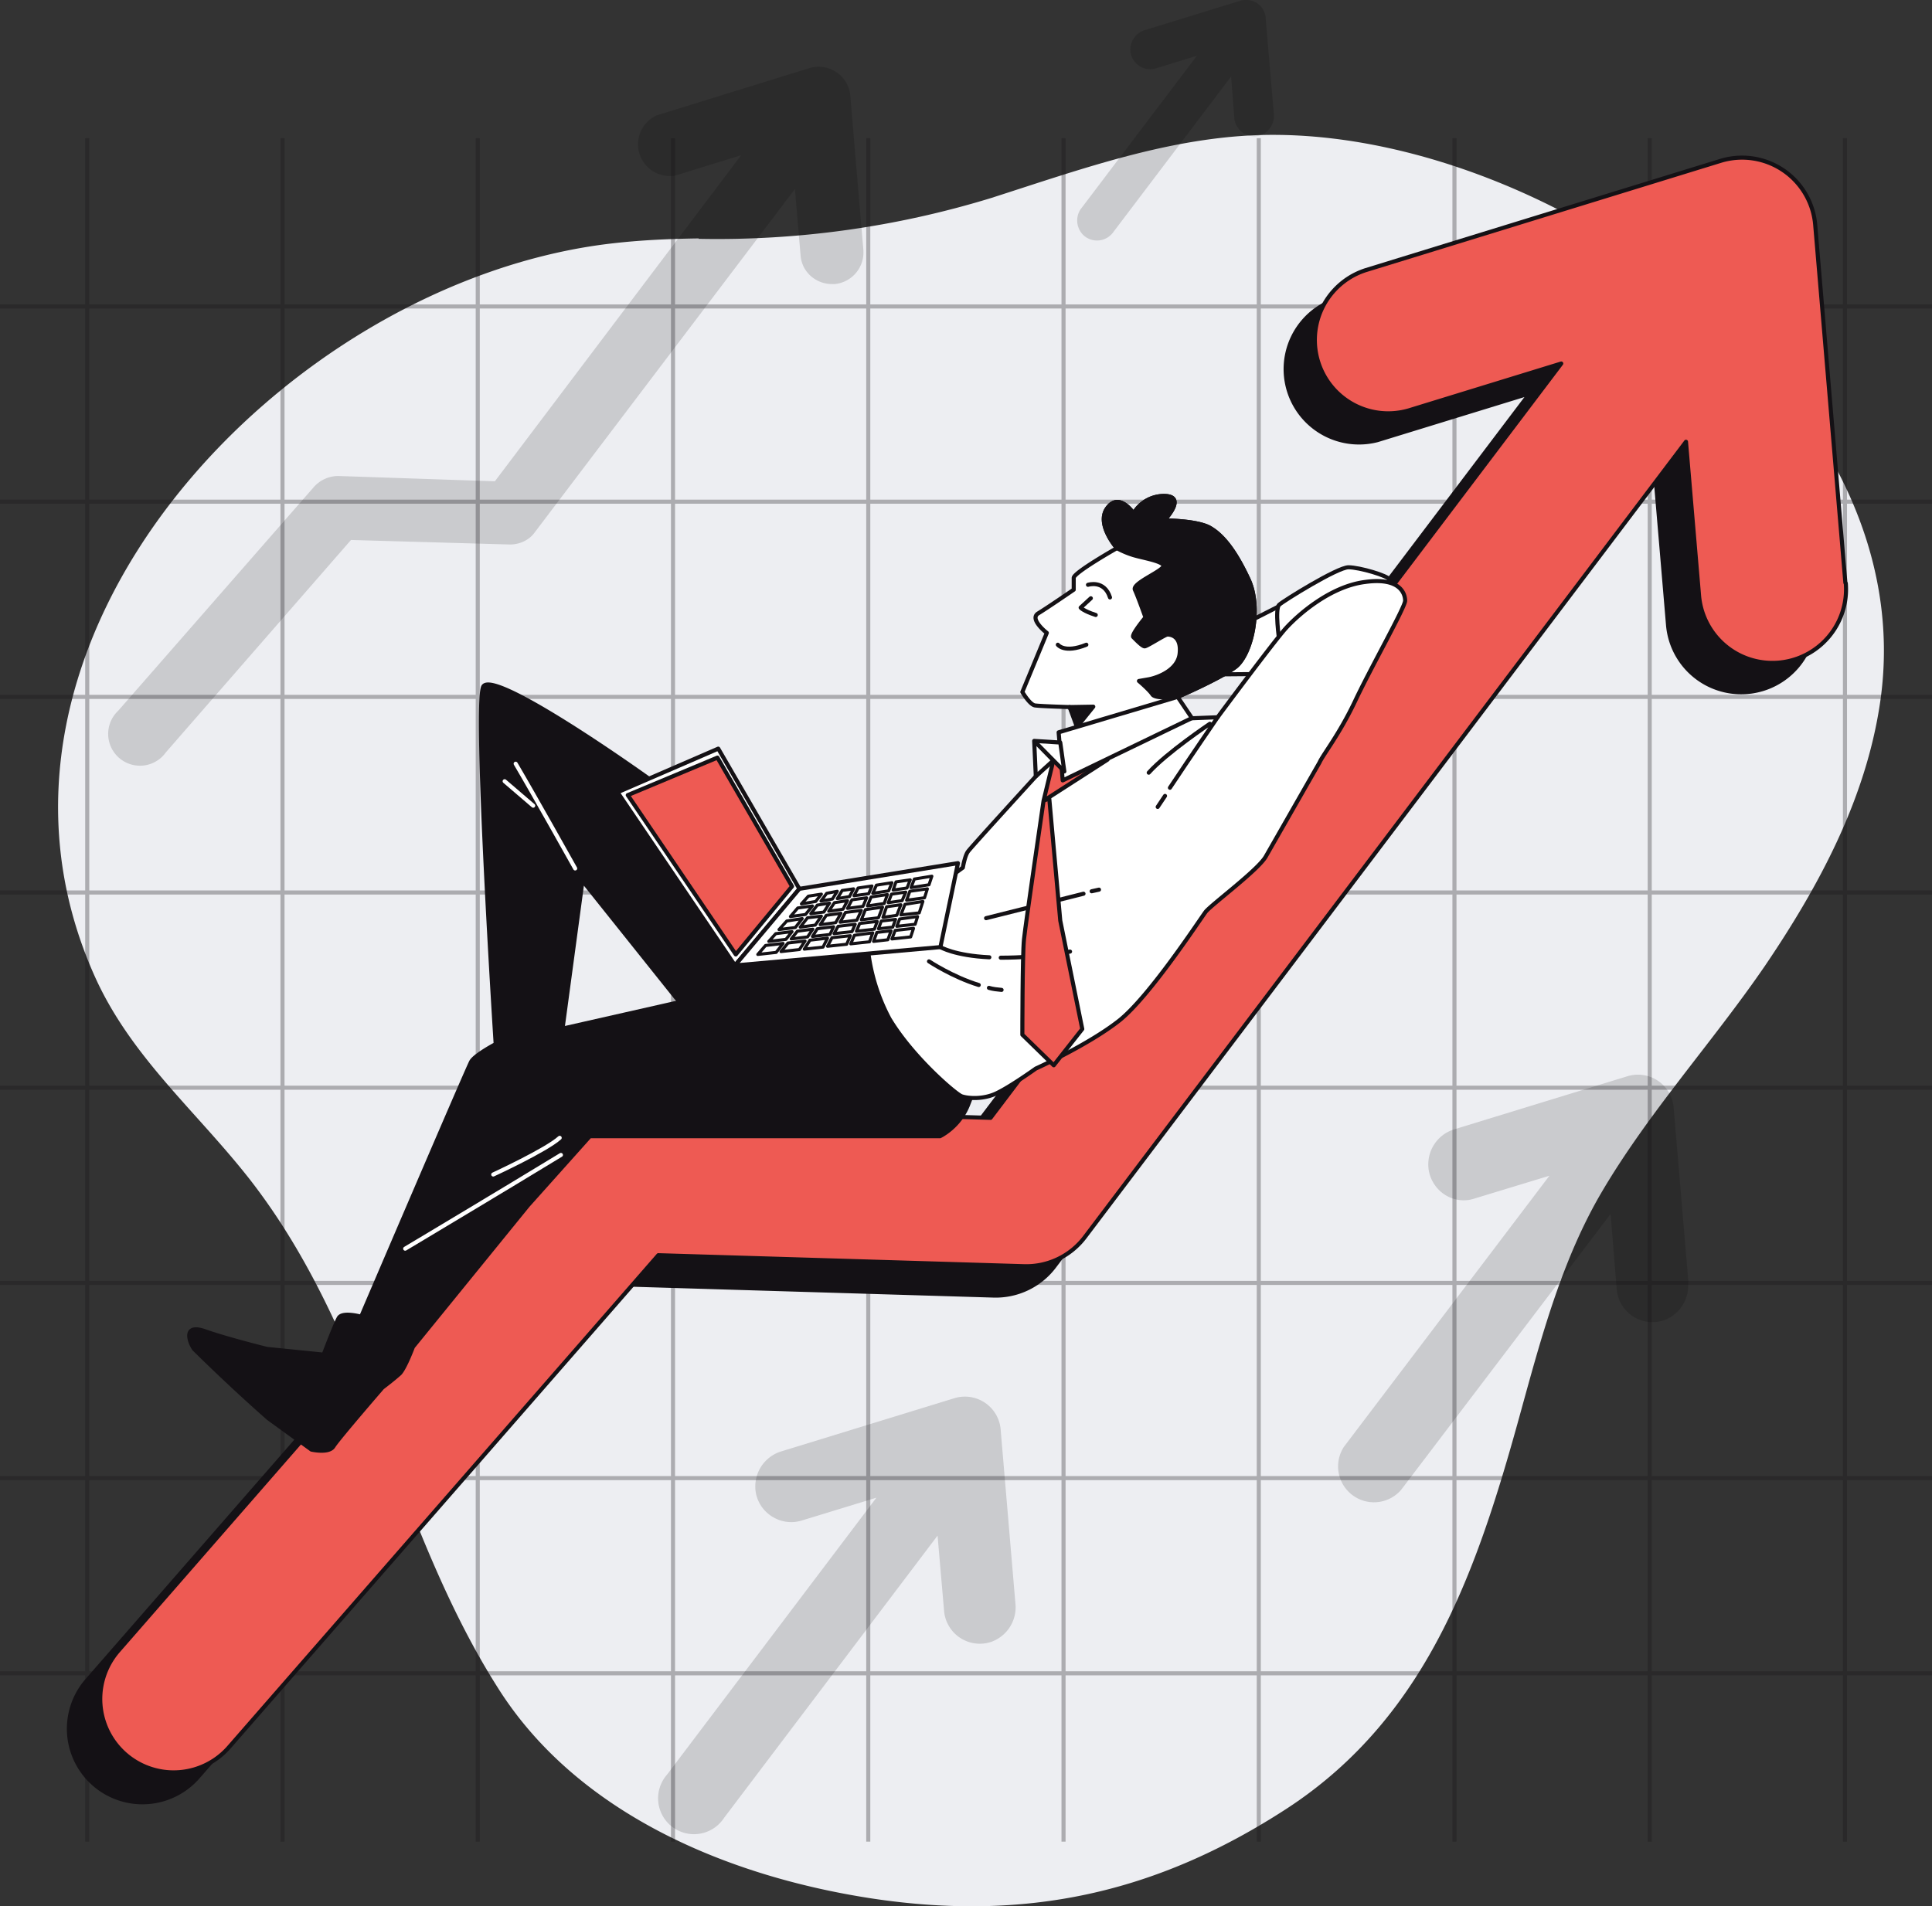
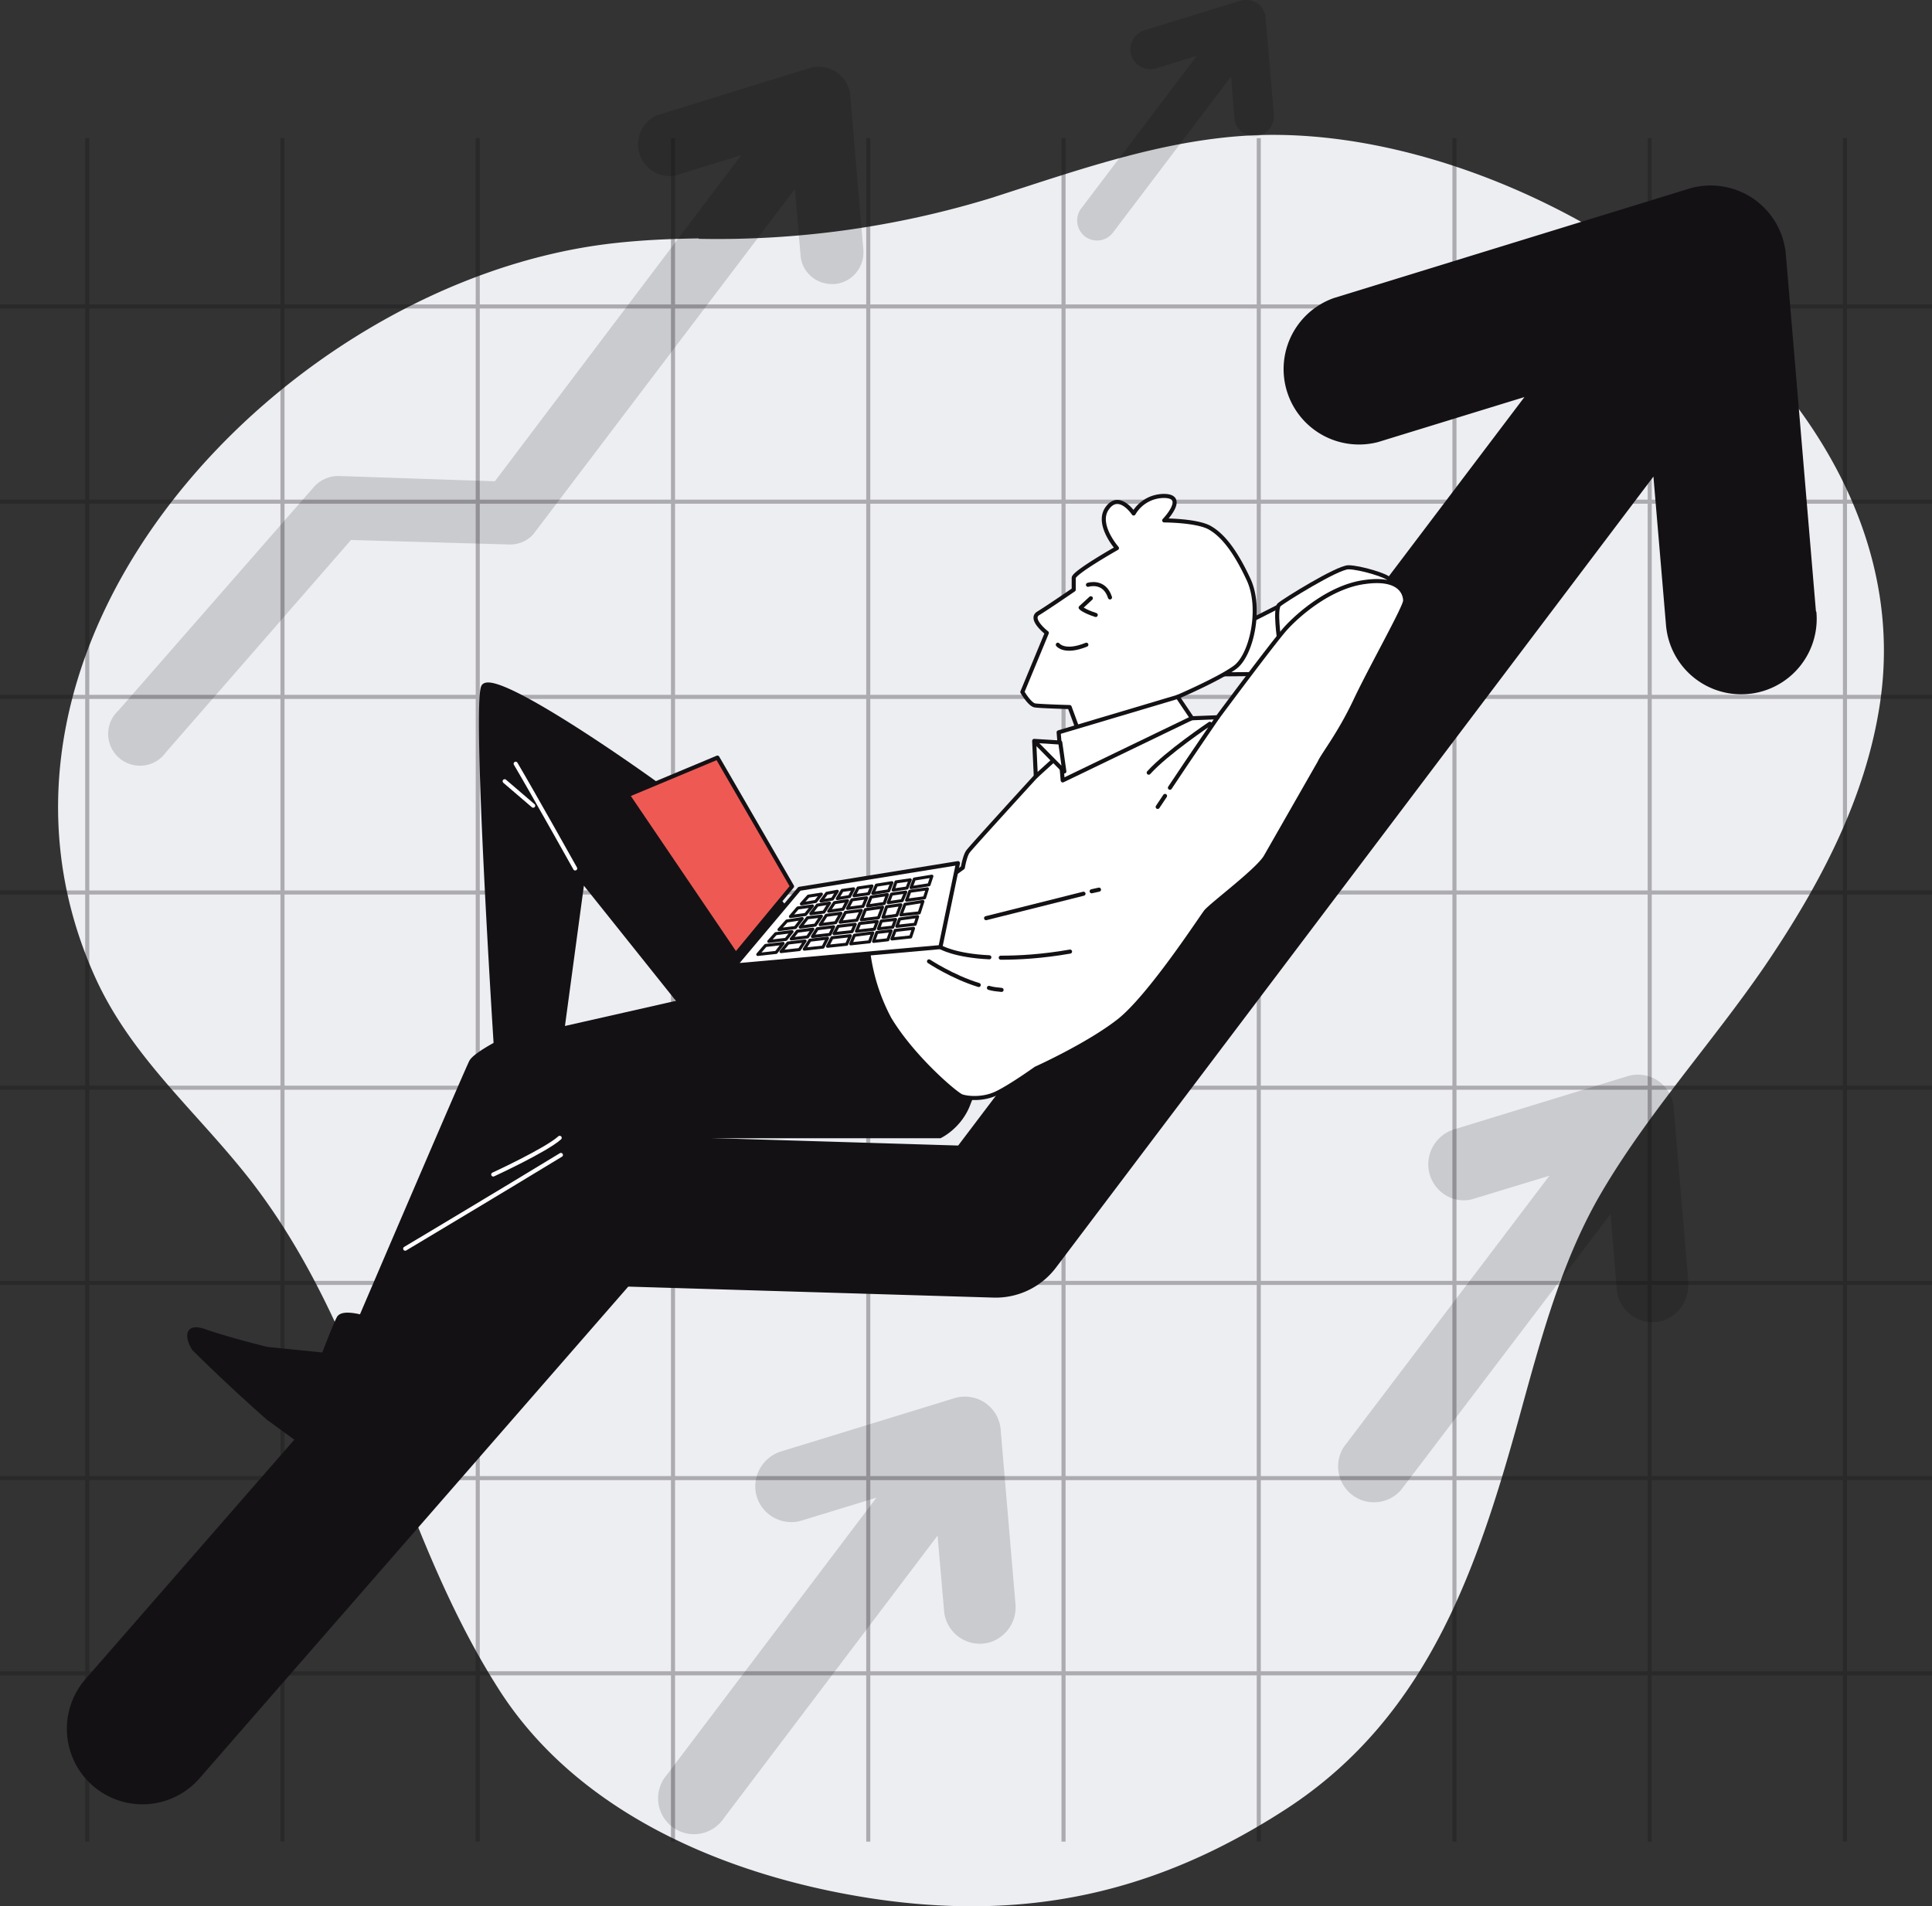
<svg xmlns="http://www.w3.org/2000/svg" id="Device" viewBox="0 0 473.95 467.73">
  <rect x="0" y="0" width="473.95" height="467.73" fill="#333333" stroke="none" />
  <defs>
    <style>.cls-1 { fill: #ee5a53; } .cls-1, .cls-2, .cls-3, .cls-4, .cls-5, .cls-6, .cls-7 { stroke: #141115; } .cls-1, .cls-2, .cls-4, .cls-5, .cls-6, .cls-8, .cls-7 { stroke-linecap: round; stroke-linejoin: round; } .cls-2 { fill: #141115; } .cls-3 { stroke-miterlimit: 10; } .cls-3, .cls-5, .cls-6, .cls-8 { fill: none; } .cls-4, .cls-5 { stroke-width: .75px; } .cls-4, .cls-7 { fill: #fff; } .cls-9 { opacity: .3; } .cls-10 { opacity: .15; } .cls-8 { stroke: #fff; } .cls-11 { fill: #edeef2; }</style>
  </defs>
  <path d="M171.4 58.5c-7 .1-14 .4-21 1.2-79.9 9-164.3 97.3-127.1 180 8.9 19.7 24.8 32.9 37.9 49.6 29.7 38.1 35.6 84.9 60.9 124.8 19.5 31 56.5 46.3 91.5 51.7 38 5.8 70-1.2 101.9-21.9 35.7-23.2 47.6-61 58.2-99.8 4.8-17.4 9.8-35.4 19-51.2 11.5-19.7 27.3-37 40.2-55.8 13.3-19.6 24.8-41 28.3-64.6 11.2-75.2-78.7-138.7-147.7-139.4-24.4-.3-47.6 8.2-70.4 15.5a229.1 229.1 0 0 1-71.7 10Z" class="cls-11" />
  <g class="cls-9">
    <path d="M21.4 33.9v418M69.3 33.9v418M117.2 33.9v418M165.1 33.9v418M213 33.9v418M260.9 33.9v418M308.8 33.9v418M356.8 33.9v418M404.7 33.9v418M452.6 33.9v418M474 75.2H0M474 123.1H0M474 171H0M474 219H0M474 266.9H0M474 314.8H0M474 362.7H0M474 410.6H0" class="cls-3" />
  </g>
  <path d="m211.8 61.4-3.2-37.9a7.8 7.8 0 0 0-10-6.8l-37.5 11.6a7.8 7.8 0 0 0 4.5 14.8l16.2-5-60.4 80-38.4-1.3c-2.3 0-4.5 1-6 2.7L29 174.4a7.8 7.8 0 1 0 11.7 10.2l45.4-52.1 38.7 1.1c2.5.1 5-1 6.4-3L195 46.4l1.4 16.3c.3 4 3.7 7 7.7 7h.7a7.8 7.8 0 0 0 7-8.3ZM414.2 314.6l-3.6-42.5a8.8 8.8 0 0 0-11.4-8l-42.4 13a9 9 0 0 0-6.2 10.6c1.2 5 6.3 8 11.1 6.4l18.4-5.6-50.4 66.5a8.8 8.8 0 0 0 14 10.6l51.4-67.7 1.5 18.4a8.8 8.8 0 0 0 11.5 7.7 9 9 0 0 0 6-9.4ZM249.1 393.5l-3.6-42.4a8.8 8.8 0 0 0-11.4-8l-42.3 13a9 9 0 0 0-6.3 10.6c1.2 5 6.4 7.9 11.2 6.4l18.3-5.6-51.4 68a8.8 8.8 0 1 0 14 10.6l52.4-69.3 1.6 18.5a8.8 8.8 0 0 0 11.5 7.6 9 9 0 0 0 6-9.4ZM312.5 28l-2-23.4c0-1-.4-2-1-2.8a4.9 4.9 0 0 0-5.3-1.6l-23.4 7.2a5 5 0 0 0-3.4 5.8 4.9 4.9 0 0 0 6.1 3.6l10.1-3.1-28.4 37.5c-1.5 2-1.2 5 .8 6.7a4.9 4.9 0 0 0 7-.8l29-38.3.8 10.2a4.9 4.9 0 0 0 6.4 4.2 5 5 0 0 0 3.3-5.1Z" class="cls-10" />
  <path d="m445 150.3-7.4-87.8a18 18 0 0 0-23.2-15.7l-87 26.8a18 18 0 0 0 10.5 34.4l37.4-11.5-140 185.1-89-2.7a18 18 0 0 0-14 6.2l-111 127.3A18 18 0 0 0 48.6 436l105.3-120.8 89.7 2.7a18 18 0 0 0 15-7.1L406 115.6l3.2 37.8a18 18 0 1 0 35.9-3.1Z" class="cls-2" />
-   <path d="m452.7 143-7.4-87.8A18 18 0 0 0 422 39.5l-87 26.8a18 18 0 0 0 10.6 34.4L383 89.2 243 274.3l-89-2.7a18 18 0 0 0-14 6.2L29 405.1a18 18 0 0 0 27.2 23.6L161.5 308l89.7 2.7a18 18 0 0 0 14.9-7.1l147.5-195.2 3.2 37.7a18 18 0 1 0 36-3Z" class="cls-1" />
  <path d="m215.5 225.2-16.6-1-6.8-2.1s-16-18.7-29.8-28.8c-13.8-10-41.2-28.4-43.7-24.9-2.4 3.5 3 87.8 3 87.8s-5.1 2.7-6 4.3-27 62.6-27 62.6-4.6-1.3-5.5.3-3.7 9-3.7 9L65.5 331s-9.7-2.4-15.1-4.3c-5.5-2-4.1 2.4-2.8 4.3a455 455 0 0 0 18.2 17l10.6 7.7s4.3 1 5.4-.8 12-14.4 12-14.4 2.9-2.2 4.3-3.5c1.3-1.4 3.2-6.5 3.2-6.5l28.2-34.7 15.2-17h85.9s4.9-2.3 7-8l2.2-5.6-24.2-40ZM138 252.4l4.9-36.3 23.8 29.8-28.7 6.5Z" class="cls-2" />
  <path d="m320.2 145.5-18.9 9.6-4.8 10.4 23.2-.2s5.8-12.5 6-16.2c.2-3.8-5.5-3.6-5.5-3.6Z" class="cls-7" />
  <path d="M313.8 157s-1.1-7.6 0-8.6 14.3-9.2 17-9.2 9.8 2.1 10 3 .9 3.5.9 4.5-8.2 7.6-9.2 9-18.7 1.3-18.7 1.3Z" class="cls-7" />
  <path d="m288.5 176.4 10.2-.4s13.8-18.6 16.7-21.8 10.8-10.3 19.5-11.4c8.7-1.2 9.8 3 9.8 4.6s-8.5 16.6-12.3 24.7c-3.9 8.2-7.8 13-8.7 15l-13.2 23.1c-1.9 3.3-13.1 11.6-14.7 13.5-1.5 2-13.7 20.7-21.2 26.7-7.6 6-20.5 11.8-20.5 11.8s-6 4.3-9.5 6c-3.4 1.7-7.3 1.3-8.7.8s-12-9.5-17.7-19a47.4 47.4 0 0 1-5.5-25c.4-1.3 3.7-3.4 4.7-3.6l10.8-2.7 8-5.8s.5-3 1.3-4c.7-1 16.6-18.4 16.6-18.4l6-7 14-3.6 14.4-3.5Z" class="cls-7" />
  <path d="M245.5 235c4.5 0 10.1-.3 17-1.5M230.7 232.4s3.5 2.1 12 2.5M242.6 242.4c1 .3 2 .4 3.1.5M227.9 235.9s5.7 3.8 12.2 5.8M265.8 219.3l-23.9 6M269.6 218.3l-1.8.4M285.8 195.3 284 198M298.7 176s-7 10.2-11.7 17.3M296.8 177.6s-10.6 7.1-15 12" class="cls-6" />
  <path d="M274 134.5s-10.6 6-10.6 7.3v2.9s-6.4 4.4-8.7 5.8c-2.3 1.4 2.1 4.8 2.1 4.8l-6 14.5s1.8 3.1 3.1 3.3c1.4.2 8.5.4 8.5.4l2.5 6.8L290 175l-1.1-4s10-4.3 14-7.2c4.1-2.9 6.7-14.5 3.4-21.6s-6.4-11-9.7-12.8c-3.3-1.7-11-1.7-11-1.7s5.6-5.8.2-6a8.6 8.6 0 0 0-7.7 4.3s-3.5-5.3-6.4-1.4c-3 3.9 2.3 9.9 2.3 9.9Z" class="cls-7" />
-   <path d="m262.4 173.5 5.8-.1-3.7 4.6-2.1-4.5z" class="cls-2" />
  <path d="M266.9 143.5s4-1.3 5.4 3.1M267.6 146.8l-2.5 2.3s.6.8 3.7 1.8M259.5 158.2s1.6 2.2 7 0" class="cls-6" />
-   <path d="M296.6 129.4c-3.3-1.7-11-1.7-11-1.7s5.6-5.8.2-6a8.6 8.6 0 0 0-7.7 4.3s-3.5-5.3-6.4-1.4c-3 3.9 2.3 9.9 2.3 9.9s1.7 1 4 1.7 6.8 1.4 7.4 2.5c.6 1.2-7.7 4.3-7 6 .8 1.7 2.6 6.8 2.6 6.8s-3.5 4.2-3 4.8c.6.6 2.2 2.3 2.8 2.3s5-2.9 5.6-2.9 3.4.2 3 4.5c-.3 4.2-5.4 6.1-7.7 6.5l-2.3.4s2.5 2.1 3.3 3.3 6.2.6 6.2.6 10-4.3 14-7.2c4.1-2.9 6.7-14.5 3.4-21.6s-6.4-11-9.7-12.8Z" class="cls-2" />
-   <path d="M256 196.5s-4.4 30.1-4.8 34c-.4 3.9-.4 23.4-.4 23.4l7.7 7.5 7-8.9-5.4-26.6-2.7-30-1.4.6ZM258.4 186.6l-2.4 9.9 15.7-10.1-13.3.2z" class="cls-1" />
  <path d="m288.9 171-29.2 8.7 1 11.8 31.7-15.3-3.5-5.2z" class="cls-7" />
  <path d="m260.1 182.2-6.4-.4 7.4 7.5-1-7.1zM253.7 181.8l.4 8.7 4.3-3.9-4.7-4.8z" class="cls-7" />
  <path d="M141.1 213.1s-10-17.9-14.6-25.7M123.8 191.7l7 6M99.4 306.4s23.6-14.1 38.2-23M121 288.2s13-6 16.3-9" class="cls-8" />
-   <path d="m176.2 183.7-24.7 10.7 28.8 42.5 15.8-18.8-19.9-34.4z" class="cls-7" />
  <path d="m176 185.9-22 9.2 26.5 39.1 13.8-16.7-18.3-31.6z" class="cls-1" />
  <path d="m196.1 218.1 38.9-6.3-4.3 20.6-50.4 4.5 15.8-18.8z" class="cls-7" />
  <path d="m218 218.6.8-2-3.8.6-.9 2 3.9-.6z" class="cls-5" />
  <path d="m194.1 230.4 4-.5 1.3-1.9-3.8.5-1.5 1.9z" class="cls-4" />
  <path d="m218.7 219.4-.8 2.1 3.4-.5.9-2.1-3.5.5zM221 224.5l4.5-.5.9-2.8-4.4.7-1 2.6z" class="cls-5" />
  <path d="m206.3 224.1-3.6.5-1.5 2.3 3.8-.5 1.3-2.3zM208.4 220l1-1.9-2.8.4-1.2 2 3-.5zM204.5 227.4l-4 .5-1.2 1.9 4.3-.5.9-1.9zM201.5 224.8l-3.4.4-1.8 2.3 3.7-.5 1.5-2.2z" class="cls-4" />
  <path d="m222.5 217.9.8-2-3.5.5-.7 2 3.4-.5z" class="cls-5" />
  <path d="m187.8 232-1.9 2.2 4.5-.5 1.7-2.2-4.3.5zM209.6 229.5l-.9 2.1 4.6-.5.8-2.2-4.5.6zM198.7 230.7l-1.4 2.2 4.6-.5 1.1-2.2-4.3.5z" class="cls-4" />
  <path d="m214.3 231 3.5-.4.8-2.2-3.5.4-.8 2.2zM222.4 220.9l4.4-.6.7-2.2-4.3.6-.8 2.2z" class="cls-5" />
  <path d="m211.7 222.4.9-2.1-3.6.5-1.1 2.1 3.8-.5zM199.3 222.3l-3.6.5-1.8 2.1 3.7-.5 1.7-2.1zM213.1 219.3l.8-1.9-3.4.5-1 1.9 3.6-.5zM198.9 224.2l3.2-.4 1.4-2.2-3 .5-1.6 2.1z" class="cls-4" />
  <path d="m219.7 225.6-3.5.4-.7 1.9 3.5-.4.7-1.9zM225.1 224.9l-4.4.6-.7 1.8 4.5-.5.6-1.9zM221 222l-3.5.5-.9 2.6 3.4-.5 1-2.6z" class="cls-5" />
  <path d="m203.3 223.6 3.5-.5 1.1-2.1-3.2.5-1.4 2.1zM193.3 231.4l-1.7 2.1 4.5-.5 1.4-2.1-4.2.5z" class="cls-4" />
  <path d="m223.5 217.8 4.4-.7.7-2.1-4.3.7-.8 2.1zM219.6 228.3l-.8 2.1 4.6-.5.7-2.1-4.5.5z" class="cls-5" />
  <path d="m200.1 221.2 1.4-1.8-3.2.5-1.7 1.9 3.5-.6zM204.1 230.1l-1.1 2.1 4.7-.5.9-2.1-4.5.5zM211.3 223.4l-3.9.5-1.3 2.4 4.1-.5 1.1-2.4z" class="cls-4" />
  <path d="m215.2 226.1-4.3.5-.8 1.9 4.4-.5.7-1.9z" class="cls-5" />
  <path d="m194.3 228.6-4 .5-1.7 1.9 4.2-.5 1.5-1.9z" class="cls-4" />
  <path d="m216.5 222.6-4.2.6-1 2.5 4.2-.5 1-2.6z" class="cls-5" />
  <path d="m209.8 226.8-4.2.5-1 1.8 4.4-.5.8-1.8z" class="cls-4" />
  <path d="m217.7 219.5-4 .6-.9 2.2 4.1-.6.8-2.2z" class="cls-5" />
  <path d="m196.8 225.4-3.8.6-1.9 2.1 4-.5 1.7-2.2zM204.2 220.6l1.2-1.9-2.6.5-1.4 1.9 2.8-.5z" class="cls-4" />
</svg>